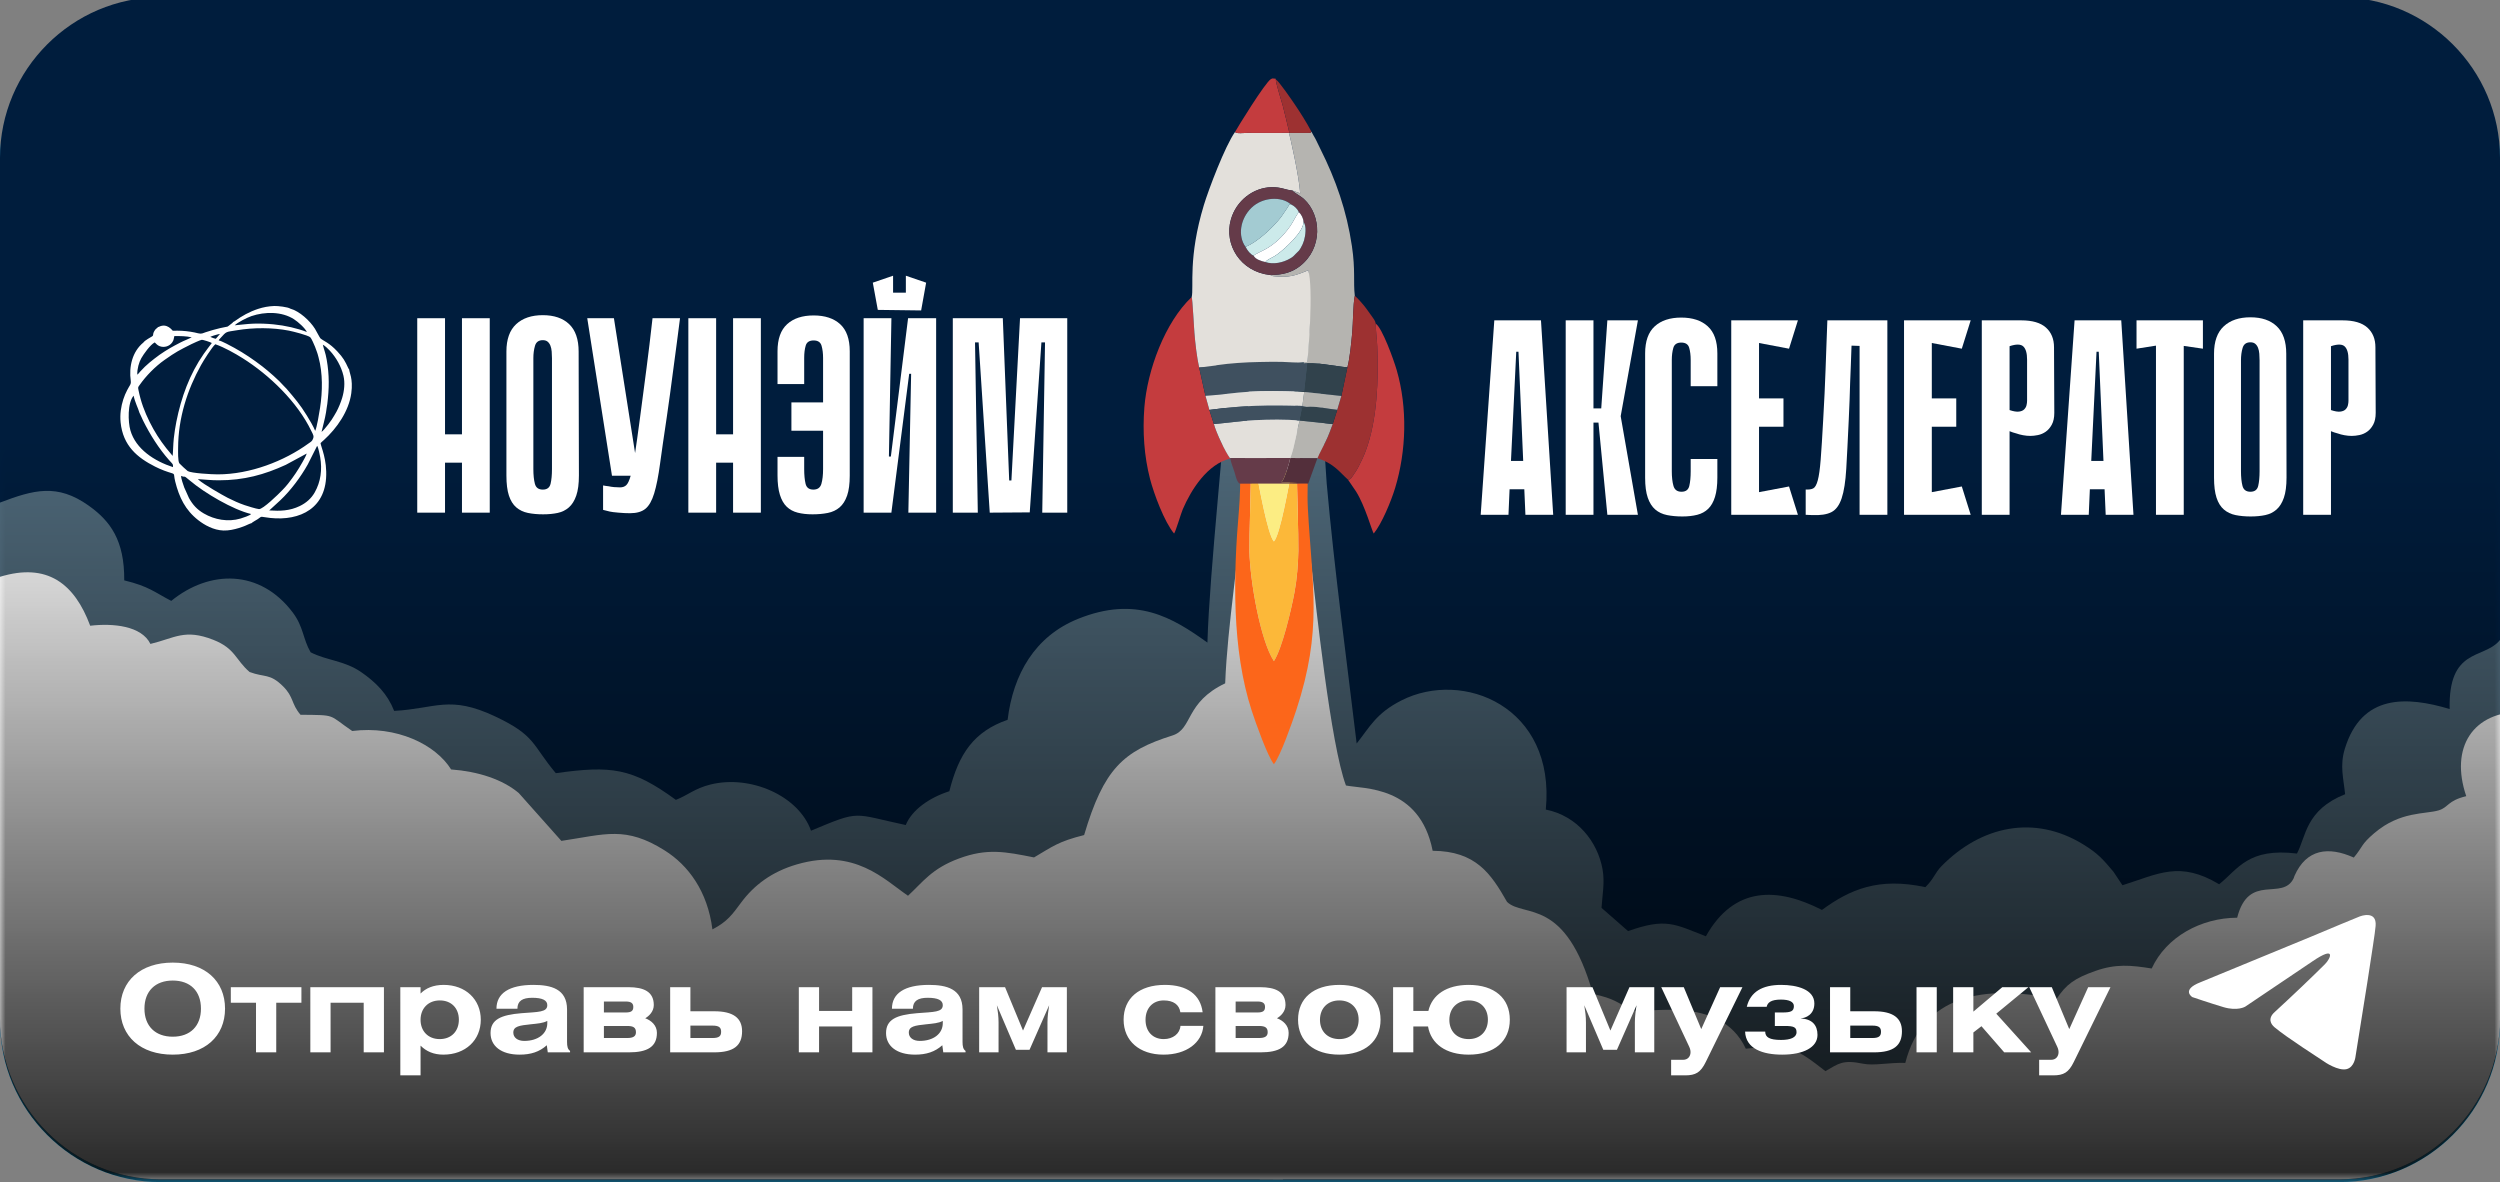
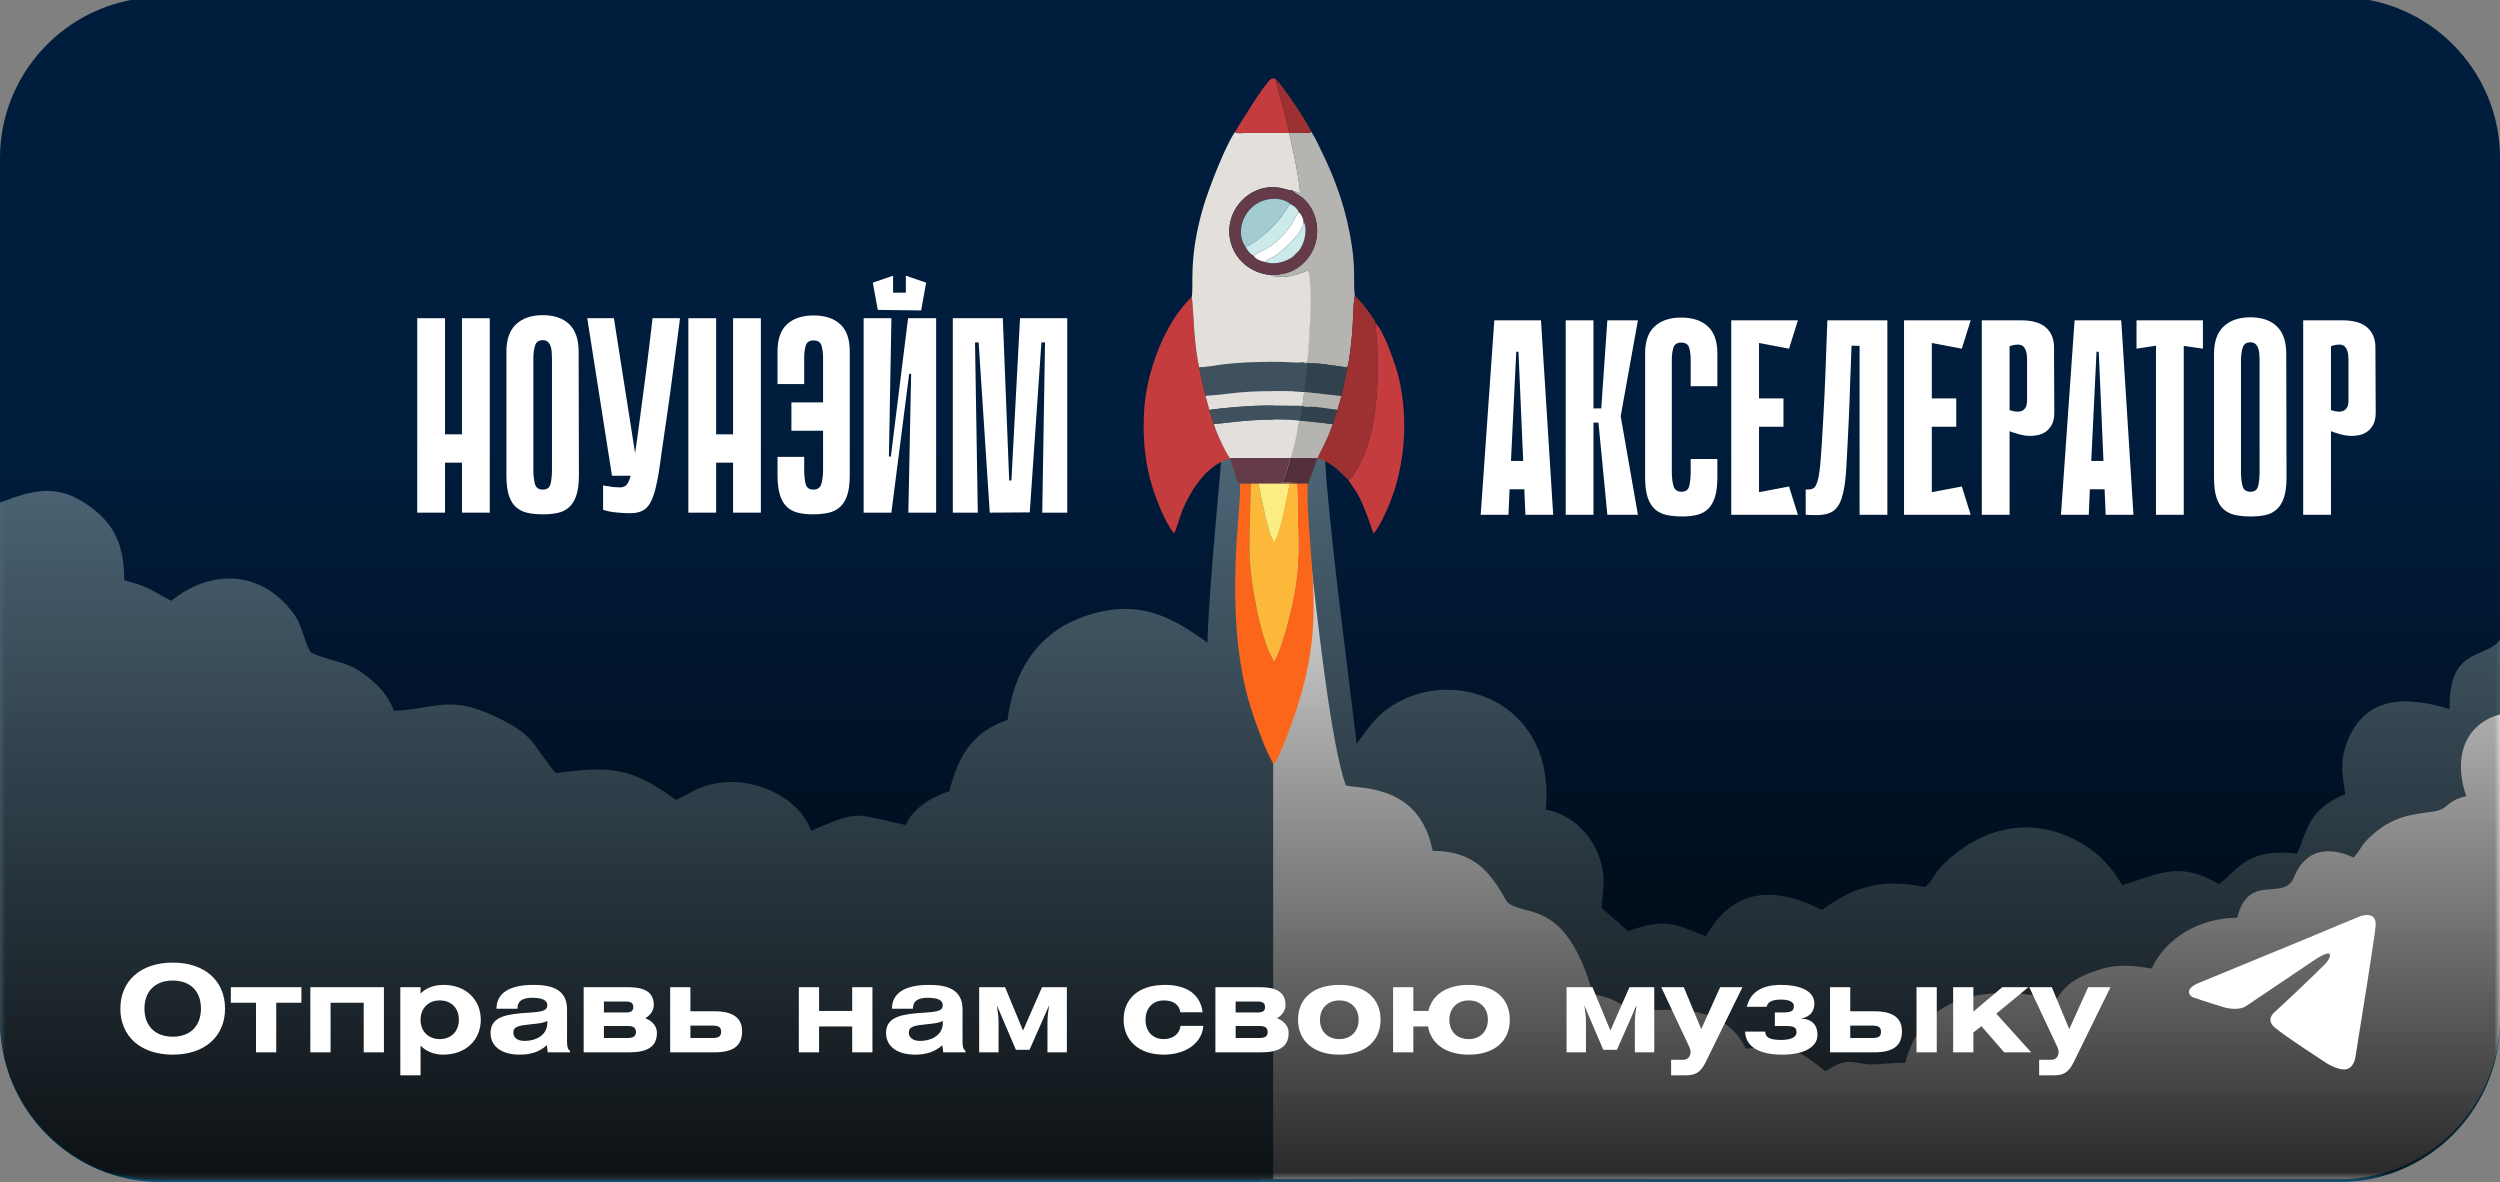
<svg xmlns="http://www.w3.org/2000/svg" id="eoUuXlhRc741" viewBox="0 0 224.994 106.385" shape-rendering="geometricPrecision" text-rendering="geometricPrecision">
  <rect x="0" y="0" width="224.994" height="106.385" fill="#808080" stroke="none" />
  <style>#eoUuXlhRc748_to {animation: eoUuXlhRc748_to__to 2000ms linear infinite alternate-reverse forwards}@keyframes eoUuXlhRc748_to__to { 0% {transform: translate(170.923px,68.383px)} 50% {transform: translate(170.923px,71.666px)} 100% {transform: translate(170.923px,68.383px)}} #eoUuXlhRc749_to {animation: eoUuXlhRc749_to__to 2000ms linear infinite alternate-reverse forwards}@keyframes eoUuXlhRc749_to__to { 0% {transform: translate(170.228px,68.666px)} 50% {transform: translate(170.228px,74.934px)} 75% {transform: translate(170.228px,76.15px)} 100% {transform: translate(170.228px,68.635px)}} #eoUuXlhRc7411_to {animation: eoUuXlhRc7411_to__to 2000ms linear infinite alternate-reverse forwards}@keyframes eoUuXlhRc7411_to__to { 0% {transform: translate(57.29px,68.383px)} 50% {transform: translate(57.29px,75.806px)} 100% {transform: translate(57.29px,68.383px)}} #eoUuXlhRc7412_to {animation: eoUuXlhRc7412_to__to 2000ms linear infinite alternate-reverse forwards}@keyframes eoUuXlhRc7412_to__to { 0% {transform: translate(57.731px,68.666px)} 25% {transform: translate(57.731px,73.756px)} 50% {transform: translate(57.731px,76.133px)} 100% {transform: translate(57.731px,68.383px)}} #eoUuXlhRc7444_to {animation: eoUuXlhRc7444_to__to 2000ms linear infinite alternate-reverse forwards}@keyframes eoUuXlhRc7444_to__to { 0% {transform: translate(114.693px,55.578px)} 25% {transform: translate(114.693px,50.614px)} 50% {transform: translate(114.693px,55.249px)} 75% {transform: translate(114.693px,59.682px)} 100% {transform: translate(114.693px,55.577px)}} #eoUuXlhRc7448_to {animation: eoUuXlhRc7448_to__to 2000ms linear infinite alternate-reverse forwards}@keyframes eoUuXlhRc7448_to__to { 0% {transform: translate(114.652px,26.411px)} 25% {transform: translate(114.652px,26.411px)} 50% {transform: translate(114.652px,30.139px)} 75% {transform: translate(114.652px,32.355px)} 100% {transform: translate(114.652px,27.538px)}}</style>
  <defs>
    <linearGradient id="eoUuXlhRc743-fill" x1="548.937" y1="62.202" x2="331.154" y2="362.863" spreadMethod="pad" gradientUnits="userSpaceOnUse" gradientTransform="matrix(1 0 0 1 0 0)">
      <stop id="eoUuXlhRc743-fill-0" offset="0%" stop-color="rgb(55,174,226)" />
      <stop id="eoUuXlhRc743-fill-1" offset="100%" stop-color="rgb(30,150,200)" />
    </linearGradient>
    <linearGradient id="eoUuXlhRc7419-fill" x1="225.071" y1="39.137" x2="225.071" y2="118.694" spreadMethod="pad" gradientUnits="userSpaceOnUse" gradientTransform="matrix(1 0 0 1 0 0)">
      <stop id="eoUuXlhRc7419-fill-0" offset="0%" stop-color="rgba(255,255,255,0)" />
      <stop id="eoUuXlhRc7419-fill-1" offset="100%" stop-color="rgb(255,255,255)" />
    </linearGradient>
  </defs>
  <g id="eoUuXlhRc742" clip-rule="evenodd">
    <path id="eoUuXlhRc743" d="M14.456,0L210.538,0C218.489,0,224.994,6.505,224.994,14.456L224.994,91.93C224.994,99.88,218.489,106.385,210.538,106.385L14.456,106.385C6.505,106.385,0,99.88,0,91.93L0,14.456C0,6.505,6.505,0,14.456,0Z" clip-rule="evenodd" fill="url(#eoUuXlhRc743-fill)" stroke="none" stroke-width="1" />
    <g id="eoUuXlhRc744" transform="matrix(1 0 0 1 0 -0.251)" clip-path="url(#eoUuXlhRc7413)" clip-rule="evenodd">
      <g id="eoUuXlhRc745">
        <g id="eoUuXlhRc746" clip-rule="evenodd">
          <polygon id="eoUuXlhRc747" points="262.621,82.818 262.621,-9.592 262.621,-20.582 -37.628,-20.582 -37.628,-9.592 -37.628,68.419 -37.628,148.213 262.621,148.213" clip-rule="evenodd" fill="rgb(0,29,61)" fill-rule="evenodd" stroke="none" stroke-width="1" />
          <g id="eoUuXlhRc748_to" transform="translate(170.923,68.383)">
            <path id="eoUuXlhRc748" d="M114.769,109.668L227.077,109.668C227.077,73.353,227.077,97.523,227.077,59.757C225.689,60.226,225.72,60.32,224.886,61.252C223.457,62.848,220.341,61.864,220.463,67.344C216.593,66.189,212.535,65.971,211.025,70.937C210.561,72.46,210.916,73.613,211.055,75.011C207.486,76.434,207.552,78.796,206.72,80.351C202.323,79.814,201.432,81.737,199.718,83.117C196.166,80.981,194.255,82.184,191.016,83.205L190.206,81.988C189.273,80.887,188.836,80.351,187.439,79.499C183.102,76.858,178.334,77.831,174.744,81.47C174.124,82.099,174.059,82.614,173.277,83.376C169.049,82.469,166.495,83.579,163.971,85.426C159.97,83.38,156.072,83.247,153.525,87.798C150.674,86.69,149.94,86.126,146.522,87.33L144.133,85.24C144.209,84.062,144.442,82.957,144.222,81.748C143.778,79.306,141.97,76.964,139.118,76.392C140.022,67.116,131.653,63.759,126.122,66.573C123.838,67.735,123.291,68.945,122.096,70.447C121.184,62.801,120.106,54.971,119.399,47.038L118.506,33.664L117.927,33.664L116.195,33.664L114.769,33.664L114.769,109.668Z" transform="translate(-170.923,-71.666)" clip-rule="evenodd" fill="rgb(78,104,121)" fill-rule="evenodd" stroke="none" stroke-width="1" />
          </g>
          <g id="eoUuXlhRc749_to" transform="translate(170.228,68.635)">
            <path id="eoUuXlhRc749" d="M113.38,109.668L227.077,109.668L227.077,67.332C222.523,67.271,220.47,70.571,221.957,74.936C220.267,75.339,220.359,75.947,219.473,76.213C218.276,76.573,216.017,76.274,213.687,78.256C212.457,79.302,212.67,79.467,211.836,80.462C209.554,79.434,207.566,79.689,206.499,82.109C206.472,82.172,206.456,82.257,206.427,82.318C205.41,84.418,202.383,81.785,201.339,85.873C198.071,85.89,194.948,87.606,193.647,90.445C191.76,90.14,190.419,90.015,188.576,90.665C186.711,91.323,185.943,91.87,185.075,93.2C178.497,91.813,173.026,92.866,171.472,98.941C170.008,98.895,168.644,99.215,167.668,99.013C165.83,98.631,165.474,99.002,164.283,99.683C161.667,97.652,161.118,97.219,157.121,97.664C154.764,92.64,147.869,94.643,146.904,94.18C145.437,93.478,145.389,93.185,143.363,92.733C140.886,83.965,137.155,85.895,135.631,84.452C134.183,81.909,132.826,79.878,128.936,79.851C127.771,73.958,122.704,74.296,121.131,73.974C119.755,70.28,118.452,57.976,117.919,53.305C117.196,46.96,116.529,40.166,116.195,33.664L116.103,33.664L116.011,33.664L115.92,33.664L115.829,33.664L115.739,33.664L115.649,33.664L115.559,33.664L115.469,33.664L115.38,33.664L115.29,33.664L115.201,33.664L115.113,33.664L115.024,33.664L114.936,33.664L114.848,33.664L114.76,33.664L114.672,33.664L114.584,33.664L114.497,33.664L114.41,33.664L114.322,33.664L114.235,33.664L114.148,33.664L114.062,33.664L113.975,33.664L113.888,33.664L113.802,33.664L113.715,33.664L113.629,33.664L113.542,33.664L113.456,33.664L113.38,33.664L113.38,109.668Z" transform="translate(-170.228,-71.666)" clip-rule="evenodd" fill="rgb(254,254,254)" fill-rule="evenodd" stroke="none" stroke-width="1" />
          </g>
          <path id="eoUuXlhRc7410" d="M-350.681,110.637L-121.521,110.637C-121.521,74.323,-121.521,98.492,-121.521,60.726C-122.908,61.195,-122.878,61.289,-123.712,62.221C-125.141,63.817,-128.257,62.833,-128.135,68.313C-132.005,67.158,-136.063,66.94,-137.573,71.906C-138.036,73.43,-137.681,74.583,-137.543,75.981C-141.111,77.403,-141.046,79.765,-141.878,81.32C-146.275,80.784,-147.165,82.707,-148.88,84.086C-152.432,81.95,-154.343,83.153,-157.581,84.174L-158.392,82.957C-159.325,81.856,-159.762,81.32,-161.159,80.469C-165.495,77.827,-170.264,78.8,-173.853,82.439C-174.474,83.068,-174.539,83.584,-175.321,84.345C-179.549,83.438,-182.102,84.548,-184.627,86.395C-188.628,84.35,-192.526,84.216,-195.073,88.767C-197.924,87.66,-198.658,87.095,-202.076,88.299L-204.465,86.209C-204.388,85.031,-204.155,83.927,-204.375,82.717C-204.82,80.275,-206.628,77.934,-209.48,77.362C-208.576,68.085,-216.945,64.729,-222.475,67.542C-224.76,68.704,-225.307,69.914,-226.502,71.416C-227.414,63.771,-228.492,55.94,-229.199,48.007L-230.091,34.633L-230.67,34.633L-232.403,34.633L-238.033,34.633L-239.909,34.633C-240.417,43.658,-241.823,55.798,-242.016,62.335C-245.175,60.068,-248.426,58.093,-253.656,60.197C-257.542,61.761,-259.501,65.184,-259.998,69.282C-263.021,70.336,-264.391,72.315,-265.242,75.713C-267.089,76.307,-268.617,77.413,-269.166,78.756C-274.016,77.726,-273.161,77.371,-277.692,79.264C-278.793,76.136,-283.126,74.209,-286.743,75.108C-288.165,75.461,-288.803,76.086,-289.854,76.489C-293.801,73.607,-295.667,73.391,-300.661,74.087C-302.823,71.51,-302.452,70.709,-306.109,68.984C-310.244,67.034,-311.451,68.28,-315.207,68.482C-315.816,66.943,-316.835,65.929,-318.153,65.009C-319.674,63.946,-321.288,63.952,-322.725,63.21C-323.43,61.995,-323.353,60.931,-324.331,59.631C-327.274,55.718,-331.823,55.774,-335.268,58.582C-336.794,57.797,-337.249,57.281,-339.5,56.735C-339.474,53.119,-340.755,51.395,-342.697,50.011C-345.523,47.998,-347.644,48.58,-350.681,49.736C-350.681,122.799,-350.681,27.335,-350.681,110.637Z" clip-rule="evenodd" fill="rgb(78,104,121)" fill-rule="evenodd" stroke="none" stroke-width="1" />
          <g id="eoUuXlhRc7411_to" transform="translate(57.29,68.383)">
            <path id="eoUuXlhRc7411" d="M0,109.668L114.58,109.668L114.58,33.664L112.648,33.664L110.772,33.664C110.264,42.689,108.858,54.829,108.665,61.366C105.506,59.099,102.255,57.123,97.025,59.228C93.139,60.792,91.18,64.214,90.683,68.313C87.66,69.367,86.29,71.345,85.439,74.743C83.592,75.338,82.064,76.444,81.515,77.786C76.665,76.756,77.52,76.402,72.989,78.295C71.888,75.167,67.555,73.24,63.938,74.139C62.516,74.492,61.878,75.117,60.827,75.52C56.88,72.638,55.014,72.422,50.02,73.117C47.858,70.541,48.229,69.74,44.572,68.015C40.437,66.065,39.23,67.311,35.474,67.513C34.865,65.973,33.846,64.959,32.528,64.039C31.007,62.977,29.393,62.982,27.956,62.24C27.251,61.026,27.328,59.962,26.35,58.661C23.407,54.748,18.858,54.804,15.413,57.612C13.887,56.827,13.432,56.312,11.181,55.766C11.207,52.15,9.926,50.426,7.984,49.042C5.158,47.029,3.037,47.61,0,48.766C0,121.829,0,26.366,0,109.668Z" transform="translate(-57.29,-71.666)" clip-rule="evenodd" fill="rgb(78,104,121)" fill-rule="evenodd" stroke="none" stroke-width="1" />
          </g>
          <g id="eoUuXlhRc7412_to" transform="translate(57.731,68.383)">
-             <path id="eoUuXlhRc7412" d="M112.648,33.664C112.396,38.518,112.133,43.35,111.856,48.213C111.539,53.755,110.468,59.704,110.264,65.033C106.633,66.756,107.362,69.143,105.52,69.724C101.077,71.125,99.34,72.724,97.569,78.687C95.244,79.272,94.764,79.698,93.06,80.701C90.458,80.181,88.839,79.856,86.296,80.8C83.852,81.708,83.062,82.908,81.718,84.149C79.615,82.725,76.926,79.812,71.725,81.325C69.45,81.987,67.862,83.198,66.701,84.761C65.91,85.827,65.465,86.478,64.116,87.177C63.679,83.719,61.924,81.398,59.834,80.081C56.293,77.849,54.498,78.619,50.522,79.212L46.692,74.911C45.23,73.673,43.026,72.962,40.599,72.782C39.2,70.537,35.697,68.82,31.699,69.322C29.486,67.816,30.347,67.896,27.046,67.862C26.2,66.88,26.458,66.272,25.469,65.296C24.265,64.108,23.837,64.53,22.463,64.013C21.186,62.92,21.188,61.894,19.186,61.112C16.614,60.106,15.74,60.958,13.538,61.486C12.737,59.853,10.174,59.608,8.117,59.849C6.704,56.046,4.24,54.145,0,55.446L0,109.668L115.463,109.668L115.463,33.664L112.648,33.664Z" transform="translate(-57.731,-71.666)" clip-rule="evenodd" fill="rgb(254,254,254)" fill-rule="evenodd" stroke="none" stroke-width="1" />
-           </g>
+             </g>
        </g>
      </g>
      <clipPath id="eoUuXlhRc7413">
        <path id="eoUuXlhRc7414" d="M14.456,0L210.538,0C218.489,0,224.994,6.505,224.994,14.456L224.994,91.93C224.994,99.88,218.489,106.385,210.538,106.385L14.456,106.385C6.505,106.385,0,99.88,0,91.93L0,14.456C0,6.505,6.505,0,14.456,0Z" fill="rgb(0,0,0)" fill-rule="evenodd" stroke="none" stroke-width="1" />
      </clipPath>
    </g>
-     <path id="eoUuXlhRc7415" d="M14.456,0L210.538,0C218.489,0,224.994,6.505,224.994,14.456L224.994,91.93C224.994,99.88,218.489,106.385,210.538,106.385L14.456,106.385C6.505,106.385,0,99.88,0,91.93L0,14.456C0,6.505,6.505,0,14.456,0Z" clip-rule="evenodd" fill="none" stroke="none" stroke-width="1" />
+     <path id="eoUuXlhRc7415" d="M14.456,0C218.489,0,224.994,6.505,224.994,14.456L224.994,91.93C224.994,99.88,218.489,106.385,210.538,106.385L14.456,106.385C6.505,106.385,0,99.88,0,91.93L0,14.456C0,6.505,6.505,0,14.456,0Z" clip-rule="evenodd" fill="none" stroke="none" stroke-width="1" />
    <g id="eoUuXlhRc7416" transform="matrix(1 0 0 1 -0 0)" clip-rule="evenodd" mask="url(#eoUuXlhRc7418)">
      <path id="eoUuXlhRc7417" d="M210.538,0L14.456,0C6.505,0,0,6.505,0,14.456L0,91.93C0,99.88,6.505,106.385,14.456,106.385L210.538,106.385C218.489,106.385,224.994,99.88,224.994,91.93L224.994,14.456C224.994,6.505,218.489,0,210.538,0Z" fill="rgb(0,0,0)" fill-rule="evenodd" stroke="none" stroke-width="1" />
      <mask id="eoUuXlhRc7418" mask-type="luminance">
        <rect id="eoUuXlhRc7419" width="225.152" height="106.543" rx="0" ry="0" transform="matrix(1 0 0 1 -0.079 -0.079)" clip-rule="evenodd" fill="url(#eoUuXlhRc7419-fill)" fill-rule="evenodd" stroke="none" stroke-width="1" />
      </mask>
    </g>
    <g id="eoUuXlhRc7420" clip-rule="evenodd">
      <path id="eoUuXlhRc7421" d="M15.548,86.632C12.653,86.632,10.832,88.28,10.832,90.773C10.832,93.267,12.653,94.915,15.548,94.915C18.443,94.915,20.253,93.267,20.253,90.773C20.253,88.28,18.443,86.632,15.548,86.632ZM15.548,88.247C17.12,88.247,18.085,89.191,18.085,90.773C18.085,92.346,17.12,93.3,15.548,93.3C13.976,93.3,13,92.346,13,90.773C13,89.201,13.976,88.247,15.548,88.247ZM20.774,88.844L20.774,90.242L23.04,90.242L23.04,94.709L24.861,94.709L24.861,90.242L27.127,90.242L27.127,88.844L20.774,88.844ZM27.929,88.844L27.929,94.709L29.751,94.709L29.751,90.242L32.732,90.242L32.732,94.709L34.553,94.709L34.553,88.844L27.929,88.844ZM37.849,88.844L36.028,88.844L36.028,96.78L37.849,96.78L37.849,94.102C38.359,94.622,39.031,94.915,39.898,94.915C41.893,94.915,43.27,93.614,43.27,91.771C43.27,89.949,41.904,88.638,39.931,88.638C38.988,88.638,38.316,88.941,37.849,89.418L37.849,88.844ZM39.584,90.036C40.625,90.036,41.297,90.741,41.297,91.771C41.297,92.801,40.625,93.516,39.573,93.516C38.522,93.516,37.849,92.79,37.849,91.782C37.849,90.763,38.532,90.036,39.584,90.036L39.584,90.036ZM46.566,90.784C46.566,90.09,47.011,89.798,47.9,89.798C48.8,89.798,49.255,90.015,49.255,90.459C49.255,91.11,48.442,91.066,46.935,91.185C45.07,91.337,44.148,91.76,44.148,92.974C44.148,94.134,45.102,94.915,46.761,94.915C47.77,94.915,48.55,94.666,49.211,94.069L49.298,94.709L51.304,94.709L51.304,94.579C51.087,94.427,51.033,94.167,51.033,93.766L51.033,90.849C51.033,88.995,49.591,88.638,48.008,88.638C45.818,88.638,44.68,89.397,44.68,90.784L46.566,90.784ZM49.255,91.879L49.255,92.085C49.255,93.018,48.431,93.679,47.184,93.679C46.577,93.679,46.197,93.376,46.197,92.931C46.197,92.367,46.74,92.291,47.77,92.183C48.377,92.118,48.875,92.085,49.255,91.879L49.255,91.879ZM52.529,94.709L56.595,94.709C58.264,94.709,59.121,94.21,59.121,92.953C59.121,92.27,58.6,91.836,58.069,91.641C58.405,91.446,58.839,91.044,58.839,90.448C58.839,89.245,57.928,88.844,56.562,88.844L52.529,88.844L52.529,94.709ZM54.35,92.335L56.454,92.335C56.996,92.335,57.234,92.476,57.234,92.898C57.234,93.267,56.985,93.419,56.443,93.419L54.35,93.419L54.35,92.335ZM54.35,90.134L56.335,90.134C56.801,90.134,56.996,90.296,56.996,90.622C56.996,90.979,56.811,91.12,56.313,91.12L54.35,91.12L54.35,90.134ZM62.135,88.844L60.313,88.844L60.313,94.709L64.271,94.709C66.06,94.709,66.786,94.08,66.786,92.812C66.786,91.619,65.994,91.012,64.281,91.012L62.135,91.012L62.135,88.844ZM62.135,92.302L64.13,92.302C64.726,92.302,64.899,92.486,64.899,92.855C64.899,93.235,64.726,93.419,64.13,93.419L62.135,93.419L62.135,92.302ZM73.714,88.844L71.892,88.844L71.892,94.709L73.714,94.709L73.714,92.378L76.695,92.378L76.695,94.709L78.517,94.709L78.517,88.844L76.695,88.844L76.695,90.979L73.714,90.979L73.714,88.844ZM82.159,90.784C82.159,90.09,82.604,89.798,83.493,89.798C84.393,89.798,84.848,90.015,84.848,90.459C84.848,91.11,84.035,91.066,82.528,91.185C80.663,91.337,79.742,91.76,79.742,92.974C79.742,94.134,80.696,94.915,82.355,94.915C83.363,94.915,84.143,94.666,84.805,94.069L84.892,94.709L86.897,94.709L86.897,94.579C86.68,94.427,86.626,94.167,86.626,93.766L86.626,90.849C86.626,88.995,85.184,88.638,83.601,88.638C81.411,88.638,80.273,89.397,80.273,90.784L82.159,90.784ZM84.848,91.879L84.848,92.085C84.848,93.018,84.024,93.679,82.777,93.679C82.17,93.679,81.791,93.376,81.791,92.931C81.791,92.367,82.333,92.291,83.363,92.183C83.97,92.118,84.469,92.085,84.848,91.879L84.848,91.879ZM88.122,88.844L88.122,94.709L89.868,94.709L89.868,92.009C89.868,91.5,89.803,90.99,89.716,90.47L91.429,94.481L92.654,94.481L94.421,90.47C94.346,90.904,94.27,91.511,94.27,92.009L94.27,94.709L96.015,94.709L96.015,88.844L93.782,88.844L92.069,92.747L90.453,88.844L88.122,88.844ZM108.234,91.099C108.039,89.527,106.857,88.638,104.84,88.638C102.509,88.638,101.122,89.852,101.122,91.771C101.122,93.679,102.553,94.915,104.71,94.915C106.781,94.915,108.18,93.842,108.299,92.324L106.239,92.324C106.185,93.029,105.567,93.516,104.732,93.516C103.745,93.516,103.095,92.833,103.095,91.782C103.095,90.719,103.756,90.036,104.732,90.036C105.599,90.036,106.131,90.416,106.228,91.099L108.234,91.099ZM109.383,94.709L113.449,94.709C115.118,94.709,115.975,94.21,115.975,92.953C115.975,92.27,115.455,91.836,114.923,91.641C115.259,91.446,115.693,91.044,115.693,90.448C115.693,89.245,114.782,88.844,113.416,88.844L109.383,88.844L109.383,94.709ZM111.205,92.335L113.308,92.335C113.85,92.335,114.088,92.476,114.088,92.898C114.088,93.267,113.839,93.419,113.297,93.419L111.205,93.419L111.205,92.335ZM111.205,90.134L113.189,90.134C113.655,90.134,113.85,90.296,113.85,90.622C113.85,90.979,113.666,91.12,113.167,91.12L111.205,91.12L111.205,90.134ZM116.821,91.771C116.821,93.701,118.23,94.915,120.539,94.915C122.849,94.915,124.247,93.701,124.247,91.771C124.247,89.852,122.87,88.638,120.539,88.638C118.208,88.638,116.821,89.852,116.821,91.771ZM118.794,91.782C118.794,90.752,119.477,90.036,120.539,90.036C121.58,90.036,122.274,90.741,122.274,91.771C122.274,92.801,121.58,93.516,120.539,93.516C119.477,93.516,118.794,92.812,118.794,91.782ZM127.196,88.844L125.375,88.844L125.375,94.709L127.196,94.709L127.196,92.378L128.519,92.378C128.79,93.95,130.134,94.915,132.183,94.915C134.493,94.915,135.88,93.701,135.88,91.771C135.88,89.852,134.514,88.638,132.183,88.638C130.188,88.638,128.887,89.527,128.551,90.979L127.196,90.979L127.196,88.844ZM132.194,90.036C133.246,90.036,133.907,90.741,133.907,91.771C133.907,92.801,133.224,93.516,132.183,93.516C131.11,93.516,130.438,92.812,130.438,91.782C130.438,90.752,131.132,90.036,132.194,90.036L132.194,90.036ZM140.987,88.844L140.987,94.709L142.732,94.709L142.732,92.009C142.732,91.5,142.667,90.99,142.581,90.47L144.294,94.481L145.519,94.481L147.286,90.47C147.21,90.904,147.134,91.511,147.134,92.009L147.134,94.709L148.88,94.709L148.88,88.844L146.646,88.844L144.933,92.747L143.318,88.844L140.987,88.844ZM149.508,88.844L152.013,94.178C152.121,94.405,152.143,94.557,152.143,94.698C152.143,95.045,151.926,95.381,151.471,95.381L150.397,95.381L150.397,96.78L151.655,96.78C152.609,96.78,153.054,96.52,153.52,95.566L156.816,88.844L154.81,88.844L153.108,92.617L151.536,88.844L149.508,88.844ZM158.995,90.611C159.071,90.242,159.374,89.96,160.274,89.96C161.012,89.96,161.445,90.156,161.445,90.546C161.445,91.001,161.185,91.12,160.426,91.12L159.732,91.12L159.732,92.335L160.643,92.335C161.445,92.335,161.684,92.454,161.684,92.898C161.684,93.376,161.131,93.592,160.296,93.592C159.255,93.592,158.865,93.354,158.865,92.844L157.054,92.844C157.119,94.384,158.626,94.915,160.394,94.915C162.302,94.915,163.57,94.265,163.57,93.137C163.57,92.259,163.082,91.706,162.074,91.662L162.074,91.652C162.497,91.619,163.288,91.326,163.288,90.307C163.288,89.05,161.727,88.638,160.296,88.638C158.594,88.638,157.531,89.267,157.206,90.611L158.995,90.611ZM166.519,88.844L164.698,88.844L164.698,94.709L168.655,94.709C170.444,94.709,171.17,94.08,171.17,92.812C171.17,91.619,170.379,91.012,168.666,91.012L166.519,91.012L166.519,88.844ZM166.519,92.302L168.514,92.302C169.11,92.302,169.284,92.486,169.284,92.855C169.284,93.235,169.11,93.419,168.514,93.419L166.519,93.419L166.519,92.302ZM174.304,88.844L172.482,88.844L172.482,94.709L174.304,94.709L174.304,88.844ZM177.599,88.844L175.778,88.844L175.778,94.709L177.599,94.709L177.599,92.92L178.326,92.356L180.375,94.709L182.803,94.709L179.659,91.229L182.554,88.844L180.201,88.844L177.599,91.044L177.599,88.844ZM182.63,88.844L185.134,94.178C185.243,94.405,185.265,94.557,185.265,94.698C185.265,95.045,185.048,95.381,184.592,95.381L183.519,95.381L183.519,96.78L184.777,96.78C185.731,96.78,186.175,96.52,186.641,95.566L189.937,88.844L187.932,88.844L186.229,92.617L184.657,88.844L182.63,88.844Z" clip-rule="evenodd" fill="rgb(255,255,255)" stroke="none" stroke-width="1" />
    </g>
    <path id="eoUuXlhRc7422" d="M198.03,88.402L208.042,84.277C209.03,83.848,212.381,82.473,212.381,82.473C212.381,82.473,213.928,81.871,213.799,83.332C213.756,83.934,213.412,86.039,213.069,88.316L211.994,95.062C211.994,95.062,211.909,96.05,211.178,96.222C210.448,96.394,209.245,95.62,209.03,95.448C208.858,95.319,205.807,93.386,204.69,92.441C204.389,92.183,204.046,91.667,204.733,91.066C206.28,89.648,208.127,87.886,209.245,86.769C209.76,86.254,210.276,85.051,208.127,86.512L202.069,90.593C202.069,90.593,201.382,91.023,200.093,90.636C198.804,90.25,197.3,89.734,197.3,89.734C197.3,89.734,196.269,89.09,198.03,88.402L198.03,88.402Z" clip-rule="evenodd" fill="rgb(255,255,255)" stroke="none" stroke-width="1" />
  </g>
  <g id="eoUuXlhRc7423" clip-rule="evenodd">
    <path id="eoUuXlhRc7424" d="M41.576,28.639L44.076,28.639L44.076,46.138L41.576,46.138L41.576,28.639ZM37.551,28.639L40.051,28.639L40.051,46.138L37.551,46.138L37.551,28.639ZM43.301,41.639L38.551,41.639L38.551,39.089L43.301,39.089L43.301,41.639Z" clip-rule="evenodd" fill="rgb(255,255,255)" stroke="none" stroke-width="1" />
    <path id="eoUuXlhRc7425" d="M52.101,42.788C52.101,43.538,52.022,44.143,51.863,44.601C51.705,45.059,51.484,45.413,51.201,45.663C50.917,45.913,50.58,46.08,50.188,46.163C49.797,46.247,49.359,46.288,48.876,46.288C48.376,46.288,47.922,46.247,47.513,46.163C47.105,46.08,46.755,45.913,46.463,45.663C46.172,45.413,45.951,45.059,45.801,44.601C45.651,44.143,45.576,43.538,45.576,42.788L45.576,31.639C45.576,30.539,45.868,29.718,46.451,29.176C47.034,28.635,47.834,28.364,48.851,28.364C49.867,28.364,50.659,28.635,51.226,29.176C51.792,29.718,52.076,30.539,52.076,31.639L52.101,42.788ZM48.851,30.614C48.484,30.614,48.251,30.78,48.151,31.114C48.051,31.447,48.001,31.822,48.001,32.239L48.001,42.213C48.001,42.747,48.047,43.188,48.138,43.538C48.23,43.888,48.467,44.063,48.851,44.063C49.234,44.063,49.467,43.888,49.551,43.538C49.634,43.188,49.676,42.747,49.676,42.213L49.676,32.239C49.676,32.039,49.667,31.839,49.651,31.639C49.634,31.439,49.597,31.264,49.538,31.114C49.48,30.964,49.397,30.843,49.288,30.751C49.18,30.66,49.034,30.614,48.851,30.614Z" clip-rule="evenodd" fill="rgb(255,255,255)" stroke="none" stroke-width="1" />
    <path id="eoUuXlhRc7426" d="M61.201,28.639C61.117,29.289,61.026,29.997,60.926,30.764C60.826,31.53,60.721,32.314,60.613,33.114C60.505,33.914,60.401,34.697,60.301,35.464C60.201,36.23,60.101,36.939,60.001,37.589C59.751,39.255,59.551,40.643,59.401,41.751C59.251,42.859,59.076,43.743,58.876,44.401C58.676,45.059,58.413,45.522,58.088,45.788C57.763,46.055,57.301,46.188,56.701,46.188C56.567,46.188,56.405,46.184,56.213,46.176C56.022,46.168,55.838,46.155,55.663,46.138C55.488,46.122,55.326,46.105,55.176,46.088C55.026,46.072,54.926,46.055,54.876,46.038L54.276,45.888L54.276,43.688C54.442,43.722,54.609,43.747,54.776,43.763C54.926,43.797,55.088,43.822,55.263,43.838C55.438,43.855,55.617,43.863,55.801,43.863C56.034,43.863,56.222,43.797,56.363,43.663C56.505,43.53,56.638,43.243,56.763,42.801C56.888,42.359,57.013,41.726,57.138,40.901C57.263,40.076,57.417,38.972,57.601,37.589C57.717,36.722,57.821,35.93,57.913,35.214C58.005,34.497,58.096,33.797,58.188,33.114C58.28,32.43,58.367,31.73,58.451,31.014C58.534,30.297,58.626,29.506,58.726,28.639L61.201,28.639ZM55.076,42.813L52.851,28.639L55.251,28.639L57.476,42.813L55.076,42.813Z" clip-rule="evenodd" fill="rgb(255,255,255)" stroke="none" stroke-width="1" />
    <path id="eoUuXlhRc7427" d="M65.975,28.639L68.475,28.639L68.475,46.138L65.975,46.138L65.975,28.639ZM61.95,28.639L64.45,28.639L64.45,46.138L61.95,46.138L61.95,28.639ZM67.7,41.639L62.95,41.639L62.95,39.089L67.7,39.089L67.7,41.639Z" clip-rule="evenodd" fill="rgb(255,255,255)" stroke="none" stroke-width="1" />
    <path id="eoUuXlhRc7428" d="M75.975,38.764L71.225,38.764L71.225,36.214L75.975,36.214L75.975,38.764ZM72.375,42.213C72.375,42.747,72.417,43.188,72.5,43.538C72.584,43.888,72.817,44.063,73.2,44.063C73.584,44.063,73.825,43.888,73.925,43.538C74.025,43.188,74.075,42.747,74.075,42.213L74.075,32.214C74.075,31.797,74.029,31.43,73.938,31.114C73.846,30.797,73.609,30.639,73.225,30.639C72.842,30.639,72.604,30.793,72.513,31.101C72.421,31.41,72.375,31.78,72.375,32.214L72.375,34.564L69.975,34.564L69.975,31.614C69.975,30.514,70.263,29.701,70.838,29.176C71.413,28.651,72.209,28.389,73.225,28.389C74.242,28.389,75.038,28.651,75.613,29.176C76.188,29.701,76.475,30.514,76.475,31.614L76.475,42.813C76.475,43.547,76.396,44.143,76.238,44.601C76.079,45.059,75.854,45.413,75.563,45.663C75.271,45.913,74.917,46.08,74.5,46.163C74.084,46.247,73.625,46.288,73.125,46.288C72.625,46.288,72.179,46.238,71.788,46.138C71.396,46.038,71.067,45.859,70.8,45.601C70.534,45.343,70.329,44.984,70.188,44.526C70.046,44.068,69.975,43.488,69.975,42.788L69.975,41.114L72.375,41.114L72.375,42.213Z" clip-rule="evenodd" fill="rgb(255,255,255)" stroke="none" stroke-width="1" />
    <path id="eoUuXlhRc7429" d="M82.9,27.939L79,27.889L79,26.339L82.9,26.339L82.9,27.939ZM80.375,27.889L79,27.889L78.55,25.439L80.375,24.814L80.375,27.889ZM83.35,25.439L82.9,27.939L81.525,27.914L81.525,24.814L83.35,25.439ZM82,33.639L81.825,33.639L80.225,46.113L80.225,46.138L77.725,46.138L77.725,28.639L80.225,28.639L80,41.089L80.175,41.089L81.725,28.639L81.75,28.639L84.25,28.639L84.25,46.138L81.75,46.138L82,33.639Z" clip-rule="evenodd" fill="rgb(255,255,255)" stroke="none" stroke-width="1" />
    <polygon id="eoUuXlhRc7430" points="93.8,46.138 94.05,30.814 93.725,30.814 92.675,46.113 89.075,46.138 88.075,30.814 87.75,30.814 88,46.138 85.75,46.138 85.75,28.639 90.25,28.639 90.825,43.238 91.025,43.238 91.8,28.639 96.05,28.639 96.05,46.138" clip-rule="evenodd" fill="rgb(255,255,255)" stroke="none" stroke-width="1" />
    <path id="eoUuXlhRc7431" d="M139.784,46.331L137.284,46.331L137.184,44.031L135.859,44.031L135.759,46.331L133.259,46.331L134.484,28.831L138.684,28.831L139.784,46.331ZM137.084,41.481L136.659,31.656L136.459,31.656L135.984,41.481L137.084,41.481Z" clip-rule="evenodd" fill="rgb(255,255,255)" stroke="none" stroke-width="1" />
    <path id="eoUuXlhRc7432" d="M143.408,36.756L144.108,36.756L144.658,28.831L147.408,28.831L145.858,37.456L147.408,46.331L144.658,46.331L143.858,38.031L143.408,38.031L143.408,36.756ZM140.909,28.831L143.408,28.831L143.408,46.331L140.909,46.331L140.909,28.831Z" clip-rule="evenodd" fill="rgb(255,255,255)" stroke="none" stroke-width="1" />
    <path id="eoUuXlhRc7433" d="M152.158,41.306L154.558,41.306L154.558,42.981C154.558,43.681,154.487,44.26,154.346,44.718C154.204,45.177,154,45.535,153.733,45.793C153.467,46.052,153.137,46.231,152.746,46.331C152.354,46.431,151.908,46.481,151.408,46.481C150.908,46.481,150.45,46.439,150.033,46.356C149.617,46.272,149.262,46.106,148.971,45.856C148.679,45.606,148.454,45.252,148.296,44.793C148.137,44.335,148.058,43.739,148.058,43.006L148.058,31.806C148.058,30.706,148.346,29.894,148.921,29.369C149.496,28.844,150.292,28.581,151.308,28.581C152.325,28.581,153.121,28.844,153.696,29.369C154.271,29.894,154.558,30.706,154.558,31.806L154.558,34.756L152.158,34.756L152.158,32.406C152.158,31.973,152.112,31.602,152.021,31.294C151.929,30.985,151.692,30.831,151.308,30.831C150.925,30.831,150.687,30.99,150.596,31.306C150.504,31.623,150.458,31.99,150.458,32.406L150.458,42.406C150.458,42.939,150.508,43.381,150.608,43.731C150.708,44.081,150.95,44.256,151.333,44.256C151.717,44.256,151.95,44.081,152.033,43.731C152.117,43.381,152.158,42.939,152.158,42.406L152.158,41.306Z" clip-rule="evenodd" fill="rgb(255,255,255)" stroke="none" stroke-width="1" />
    <path id="eoUuXlhRc7434" d="M155.808,28.831L158.308,28.831L158.308,46.331L155.808,46.331L155.808,28.831ZM161.008,31.381L156.258,30.481L156.058,28.831L161.808,28.831L161.008,31.381ZM160.508,38.406L156.483,38.406L156.483,35.856L160.508,35.856L160.508,38.406ZM156.058,46.331L156.258,44.681L161.008,43.781L161.808,46.331L156.058,46.331Z" clip-rule="evenodd" fill="rgb(255,255,255)" stroke="none" stroke-width="1" />
    <path id="eoUuXlhRc7435" d="M167.358,31.131L166.633,31.106C166.616,31.756,166.595,32.348,166.57,32.881C166.545,33.414,166.525,33.935,166.508,34.444C166.491,34.952,166.475,35.473,166.458,36.006C166.441,36.539,166.416,37.131,166.383,37.781C166.299,39.598,166.225,41.073,166.158,42.206C166.091,43.339,165.954,44.218,165.745,44.843C165.537,45.468,165.229,45.885,164.82,46.093C164.412,46.302,163.833,46.389,163.083,46.356L162.508,46.331L162.508,44.056C162.791,44.072,163.016,44.039,163.183,43.956C163.35,43.872,163.487,43.631,163.595,43.231C163.704,42.831,163.791,42.206,163.858,41.356C163.925,40.506,164,39.314,164.083,37.781C164.133,36.914,164.175,36.123,164.208,35.406C164.241,34.689,164.27,33.989,164.295,33.306C164.32,32.623,164.345,31.923,164.37,31.206C164.395,30.49,164.425,29.698,164.458,28.831L169.858,28.831L169.858,46.331L167.358,46.331L167.358,31.131Z" clip-rule="evenodd" fill="rgb(255,255,255)" stroke="none" stroke-width="1" />
    <path id="eoUuXlhRc7436" d="M171.358,28.831L173.858,28.831L173.858,46.331L171.358,46.331L171.358,28.831ZM176.558,31.381L171.808,30.481L171.608,28.831L177.358,28.831L176.558,31.381ZM176.058,38.406L172.033,38.406L172.033,35.856L176.058,35.856L176.058,38.406ZM171.608,46.331L171.808,44.681L176.558,43.781L177.358,46.331L171.608,46.331Z" clip-rule="evenodd" fill="rgb(255,255,255)" stroke="none" stroke-width="1" />
    <path id="eoUuXlhRc7437" d="M180.857,38.806L180.857,46.331L178.357,46.331L178.357,28.831L181.907,28.831C182.907,28.831,183.649,29.048,184.132,29.481C184.616,29.915,184.857,30.506,184.857,31.256L184.882,37.156C184.882,37.589,184.807,37.944,184.657,38.218C184.507,38.494,184.324,38.706,184.107,38.856C183.891,39.006,183.657,39.106,183.407,39.156C183.157,39.206,182.932,39.231,182.732,39.231C182.516,39.231,182.295,39.21,182.07,39.168C181.845,39.127,181.641,39.073,181.457,39.006C181.257,38.956,181.057,38.889,180.857,38.806ZM180.857,31.156L180.857,36.906C181.207,37.023,181.487,37.069,181.695,37.044C181.903,37.019,182.062,36.952,182.17,36.844C182.278,36.735,182.349,36.61,182.382,36.469C182.416,36.327,182.432,36.198,182.432,36.081L182.432,32.356C182.432,31.79,182.32,31.398,182.095,31.181C181.87,30.964,181.457,30.956,180.857,31.156Z" clip-rule="evenodd" fill="rgb(255,255,255)" stroke="none" stroke-width="1" />
    <path id="eoUuXlhRc7438" d="M192.007,46.331L189.507,46.331L189.407,44.031L188.082,44.031L187.982,46.331L185.482,46.331L186.707,28.831L190.907,28.831L192.007,46.331ZM189.307,41.481L188.882,31.656L188.682,31.656L188.207,41.481L189.307,41.481Z" clip-rule="evenodd" fill="rgb(255,255,255)" stroke="none" stroke-width="1" />
    <polygon id="eoUuXlhRc7439" points="198.257,31.381 196.532,31.131 196.532,46.331 194.032,46.331 194.032,31.106 192.282,31.381 192.282,28.831 198.257,28.831" clip-rule="evenodd" fill="rgb(255,255,255)" stroke="none" stroke-width="1" />
    <path id="eoUuXlhRc7440" d="M205.782,42.981C205.782,43.731,205.703,44.335,205.544,44.793C205.386,45.252,205.165,45.606,204.882,45.856C204.599,46.106,204.261,46.272,203.869,46.356C203.478,46.439,203.04,46.481,202.557,46.481C202.057,46.481,201.603,46.439,201.194,46.356C200.786,46.272,200.436,46.106,200.144,45.856C199.853,45.606,199.632,45.252,199.482,44.793C199.332,44.335,199.257,43.731,199.257,42.981L199.257,31.831C199.257,30.731,199.549,29.91,200.132,29.369C200.715,28.827,201.515,28.556,202.532,28.556C203.549,28.556,204.34,28.827,204.907,29.369C205.474,29.91,205.757,30.731,205.757,31.831L205.782,42.981ZM202.532,30.806C202.165,30.806,201.932,30.973,201.832,31.306C201.732,31.64,201.682,32.014,201.682,32.431L201.682,42.406C201.682,42.939,201.728,43.381,201.819,43.731C201.911,44.081,202.149,44.256,202.532,44.256C202.915,44.256,203.149,44.081,203.232,43.731C203.315,43.381,203.357,42.939,203.357,42.406L203.357,32.431C203.357,32.231,203.349,32.031,203.332,31.831C203.315,31.631,203.278,31.456,203.219,31.306C203.161,31.156,203.078,31.035,202.969,30.944C202.861,30.852,202.715,30.806,202.532,30.806Z" clip-rule="evenodd" fill="rgb(255,255,255)" stroke="none" stroke-width="1" />
    <path id="eoUuXlhRc7441" d="M209.782,38.806L209.782,46.331L207.282,46.331L207.282,28.831L210.832,28.831C211.832,28.831,212.573,29.048,213.057,29.481C213.54,29.915,213.782,30.506,213.782,31.256L213.807,37.156C213.807,37.589,213.732,37.944,213.582,38.218C213.432,38.494,213.248,38.706,213.032,38.856C212.815,39.006,212.582,39.106,212.332,39.156C212.082,39.206,211.857,39.231,211.657,39.231C211.44,39.231,211.219,39.21,210.994,39.168C210.769,39.127,210.565,39.073,210.382,39.006C210.182,38.956,209.982,38.889,209.782,38.806ZM209.782,31.156L209.782,36.906C210.132,37.023,210.411,37.069,210.619,37.044C210.828,37.019,210.986,36.952,211.094,36.844C211.203,36.735,211.273,36.61,211.307,36.469C211.34,36.327,211.357,36.198,211.357,36.081L211.357,32.356C211.357,31.79,211.244,31.398,211.019,31.181C210.794,30.964,210.382,30.956,209.782,31.156Z" clip-rule="evenodd" fill="rgb(255,255,255)" stroke="none" stroke-width="1" />
-     <path id="eoUuXlhRc7442" d="M17.085,43.246C18.421,44.378,20.976,45.876,22.593,46.259C22.528,46.388,21.821,46.616,21.638,46.67C20.527,46.998,19.314,46.776,18.346,46.212C17.744,45.862,17.35,45.439,17.008,44.823L16.581,43.872C16.51,43.677,16.274,43.013,16.303,42.827C16.78,43.041,16.397,42.663,17.085,43.246ZM25.229,45.022C26.163,44.139,27.057,42.942,27.7,41.795L28.541,40.125C28.653,40.259,28.79,40.994,28.815,41.136C29.01,42.276,28.865,43.358,28.323,44.317C28.016,44.859,27.556,45.264,26.975,45.544C26.074,45.978,25.224,46.002,24.231,45.937L25.229,45.022ZM19.686,43.226C21.96,43.228,23.798,42.718,25.717,41.835L27.604,40.817C27.541,41.032,27.337,41.388,27.233,41.572C26.798,42.343,26.466,42.837,25.919,43.538C25.746,43.758,25.591,43.92,25.4,44.12C25.055,44.482,23.655,45.847,23.309,45.818C23.065,45.797,22.24,45.537,22.013,45.46C21.518,45.29,20.969,45.046,20.492,44.802C20.013,44.556,18.334,43.592,17.878,43.187C17.831,43.146,17.848,43.163,17.811,43.12C18.489,43.157,18.952,43.226,19.686,43.226ZM16.03,40.307C16.037,37.603,16.871,35.058,18.091,32.86C18.305,32.473,19.091,31.216,19.38,30.981C20.188,31.262,21.159,31.812,21.822,32.228C24.232,33.739,26.775,36.179,28.024,38.801C28.189,39.149,28.316,39.259,28.103,39.626C28.034,39.746,27.868,39.836,27.754,39.919C25.587,41.495,22.51,42.692,19.594,42.692C19.049,42.692,17.217,42.591,16.894,42.395C16.811,42.345,16.224,41.795,16.147,41.703C15.998,41.524,16.029,40.61,16.03,40.307ZM12.027,35.609C12.144,36.205,12.432,36.728,12.548,37.142C12.673,37.381,12.752,37.602,12.87,37.839C13.506,39.115,14.292,40.368,15.23,41.425C15.506,41.736,15.599,41.754,15.569,42.041C13.898,41.5,12.221,40.42,11.736,38.732C11.52,37.982,11.461,36.262,12.027,35.609ZM30.074,37.41C29.888,37.773,29.186,38.7,28.94,38.87C29.061,38.314,29.246,37.713,29.34,37.121C29.363,36.875,29.426,36.601,29.456,36.35C29.628,34.941,29.648,33.774,29.402,32.369C29.286,31.708,29.163,31.501,29.053,31.022C29.241,31.104,29.56,31.426,29.687,31.563C30.241,32.159,30.71,32.975,30.907,33.804C31.063,34.455,30.983,35.185,30.792,35.818C30.672,36.216,30.474,36.694,30.281,37.054L30.074,37.41ZM15.538,41.032C15.346,40.797,15.163,40.592,14.966,40.34C14.384,39.599,13.902,38.849,13.468,37.976C13,37.033,12.682,36.178,12.465,35.119C12.405,34.828,12.424,34.854,12.562,34.655C13.141,33.824,13.974,32.981,14.807,32.394C15.845,31.662,16.119,31.53,17.239,30.966C17.397,30.887,17.993,30.616,18.143,30.585C18.26,30.561,18.984,30.806,19.064,30.87C18.827,31.188,18.582,31.497,18.337,31.848C17.073,33.658,16.308,35.759,15.87,37.962C15.774,38.443,15.699,38.948,15.642,39.449C15.58,40.001,15.58,40.679,15.538,41.032L15.538,41.032ZM19.684,30.641C19.725,30.542,19.695,30.599,19.762,30.516C19.782,30.49,19.81,30.462,19.833,30.436C20.419,29.781,20.311,29.892,21.325,29.721C22.808,29.471,24.542,29.471,26.007,29.758C26.395,29.833,27.71,30.17,27.923,30.354C28.032,30.448,28.275,31.025,28.353,31.211C28.418,31.362,28.47,31.513,28.526,31.682C28.542,31.729,28.552,31.76,28.565,31.798C28.572,31.819,28.582,31.847,28.588,31.868L28.666,32.155C29.06,33.597,29.029,35.237,28.804,36.708C28.733,37.166,28.516,38.493,28.365,38.776C28.194,38.346,27.855,37.787,27.617,37.4C26.994,36.387,26.535,35.864,25.795,34.994C25.712,34.896,25.627,34.832,25.54,34.731C25.095,34.216,24.174,33.412,23.613,32.979C22.843,32.383,21.957,31.781,21.09,31.306C20.852,31.176,19.906,30.654,19.684,30.641ZM12.626,33.43C12.541,33.525,12.449,33.656,12.354,33.718C12.337,33.188,12.512,32.595,12.718,32.235C12.921,31.88,13.527,31.013,13.926,30.816C14.066,30.942,14.15,31.072,14.376,31.158C14.773,31.309,15.248,31.173,15.496,30.817C15.66,30.581,15.617,30.51,15.69,30.244C16.226,30.245,16.762,30.242,17.255,30.362C16.917,30.532,16.579,30.648,16.239,30.824C15.487,31.213,15.022,31.471,14.351,31.938C13.696,32.422,13.179,32.819,12.626,33.43ZM18.925,30.319C19.029,30.247,19.645,30.067,19.801,30.052L19.422,30.489C19.242,30.457,19.08,30.383,18.925,30.319ZM21.126,29.276C21.343,29.038,22.232,28.583,22.627,28.449C23.839,28.037,25.368,28.025,26.457,28.73C26.831,28.973,27.442,29.512,27.619,29.88C26.762,29.545,25.667,29.295,24.615,29.191C24.034,29.134,23.407,29.107,22.811,29.128C22.227,29.148,21.681,29.232,21.126,29.276ZM20.972,28.987C20.94,29.036,20.977,29,20.913,29.063C20.863,29.114,20.912,29.068,20.862,29.105C20.294,29.533,20.686,29.324,19.815,29.529C19.366,29.634,18.948,29.754,18.503,29.901C18.25,29.984,18.15,30.078,17.834,29.996C17.607,29.937,17.383,29.893,17.147,29.855C16.611,29.768,16.116,29.749,15.55,29.767C15.51,29.754,15.045,29.028,14.29,29.418L14.227,29.433C14.09,29.589,14.024,29.558,13.89,29.793C13.699,30.127,13.859,30.152,13.693,30.27C13.521,30.391,13.092,30.584,12.899,30.831C11.916,31.642,11.585,32.981,11.77,34.286C11.814,34.598,11.66,34.683,11.449,35.104C11.311,35.376,11.193,35.633,11.095,35.944C10.895,36.579,10.779,37.269,10.855,38.018C11.069,40.117,12.356,41.185,13.956,41.993C14.201,42.118,14.492,42.247,14.763,42.35C15.96,42.801,15.535,42.4,15.769,43.338C16.122,44.755,16.679,45.916,17.856,46.825C18.388,47.237,19.202,47.715,20.116,47.745C20.592,47.76,21.07,47.648,21.482,47.526C21.697,47.461,21.865,47.396,22.069,47.317C22.186,47.272,22.54,47.094,22.631,47.086C22.688,47.013,23.082,46.796,23.192,46.725C23.52,46.513,23.389,46.472,23.833,46.547C26.504,47.002,29.135,46.082,29.346,43.044C29.463,41.365,28.874,40.197,28.849,39.878C28.956,39.766,29.046,39.696,29.152,39.6C30.318,38.544,31.396,37.003,31.616,35.386C31.797,34.053,31.415,33.495,31.431,33.269L31.352,33.145C31.05,32.489,30.897,32.205,30.358,31.626C29.623,30.836,29.128,30.696,28.838,30.452C28.789,30.411,28.425,29.716,28.349,29.594C27.892,28.865,26.953,28.001,26.121,27.775C25.917,27.633,25.019,27.527,24.681,27.539C24.153,27.559,23.685,27.651,23.232,27.798C22.461,28.05,21.762,28.435,21.121,28.906L20.972,28.987Z" clip-rule="evenodd" fill="rgb(255,255,255)" fill-rule="evenodd" stroke="none" stroke-width="1" />
    <g id="eoUuXlhRc7443" clip-rule="evenodd">
      <g id="eoUuXlhRc7444_to" transform="translate(114.693,55.577)">
        <g id="eoUuXlhRc7444" transform="translate(-114.693,-55.578)" clip-rule="evenodd">
          <path id="eoUuXlhRc7445" d="M117.706,42.383L116.715,42.383C116.716,43.669,116.87,48.236,116.849,49.559C116.831,50.764,116.72,52.123,116.503,53.296C116.237,54.738,115.406,58.349,114.648,59.503C113.443,57.67,112.499,52.314,112.447,49.634C112.422,48.288,112.589,43.676,112.577,42.377L111.604,42.377C111.646,43.113,111.592,44.902,111.507,45.859C110.984,51.801,110.846,58.433,112.656,63.976C113.014,65.074,114.073,68.056,114.648,68.78C115.233,68.042,116.296,65.024,116.659,63.919C119.042,56.65,118.095,52.813,117.706,45.797C117.627,44.377,117.729,42.892,117.706,42.383Z" clip-rule="evenodd" fill="rgb(252,102,26)" fill-rule="evenodd" stroke="none" stroke-width="1" />
          <path id="eoUuXlhRc7446" d="M116.715,42.406L116.243,42.397C116.02,43.457,115.222,48.162,114.648,48.73C114.086,48.175,113.256,43.439,113.055,42.393L112.577,42.4C112.589,43.699,112.422,48.288,112.447,49.634C112.499,52.314,113.443,57.67,114.648,59.503C115.406,58.349,116.237,54.738,116.503,53.296C116.72,52.123,116.831,50.764,116.849,49.559C116.87,48.236,116.716,43.692,116.715,42.406Z" clip-rule="evenodd" fill="rgb(252,184,57)" fill-rule="evenodd" stroke="none" stroke-width="1" />
          <path id="eoUuXlhRc7447" d="M116.243,42.397L113.055,42.393C113.256,43.439,114.086,48.175,114.648,48.73C115.222,48.162,116.02,43.457,116.243,42.397Z" clip-rule="evenodd" fill="rgb(252,237,131)" fill-rule="evenodd" stroke="none" stroke-width="1" />
        </g>
      </g>
      <g id="eoUuXlhRc7448_to" transform="translate(114.652,27.538)">
        <g id="eoUuXlhRc7448" transform="translate(-114.652,-26.411)" clip-rule="evenodd">
          <path id="eoUuXlhRc7449" d="M110.717,40.141L110.696,40.101C110.289,39.568,109.452,37.823,109.243,37.023L108.839,35.764L108.485,34.491L107.92,31.952C107.713,31.039,107.574,29.795,107.494,28.839C107.456,28.384,107.319,25.757,107.25,25.605C104.843,27.873,103.252,32.185,102.99,35.543C102.82,37.716,102.971,39.929,103.497,41.96C103.853,43.334,104.79,45.844,105.664,46.89C105.821,46.683,106.273,45.111,106.449,44.701C107.214,42.926,108.659,40.64,110.717,40.141Z" clip-rule="evenodd" fill="rgb(196,60,62)" fill-rule="evenodd" stroke="none" stroke-width="1" />
          <path id="eoUuXlhRc7450" d="M115.996,10.837C116.083,11.026,116.933,14.825,117.013,16.274L116.316,16.021C116.498,16.253,117.02,16.48,117.362,16.796C118.93,18.244,119.064,21.215,116.99,22.826C116.262,23.392,115.425,23.623,114.314,23.624L114.556,23.725C114.563,23.726,114.723,23.742,114.741,23.744C115.987,23.861,116.569,23.692,117.729,23.198C117.797,24.582,118.053,26.388,117.651,31.452L117.336,31.48L117.336,31.589C118.2,31.409,120.268,31.859,121.263,31.931C121.484,31.111,121.607,29.745,121.691,28.868C121.781,27.929,121.762,26.294,121.928,25.49C121.783,24.221,121.993,23.205,121.668,21.015C121.199,17.849,120.23,15.064,118.824,12.264C118.691,11.998,118.551,11.709,118.432,11.457C118.353,11.289,118.302,11.228,118.218,11.076L118.027,10.725C117.909,10.849,117.99,10.841,117.57,10.837L115.996,10.837Z" clip-rule="evenodd" fill="rgb(181,180,176)" fill-rule="evenodd" stroke="none" stroke-width="1" />
          <path id="eoUuXlhRc7451" d="M121.263,31.931L120.721,34.506L120.351,35.754L119.944,37.036C119.745,37.557,119.559,38.106,119.3,38.614C119.124,38.959,118.621,39.855,118.563,40.113C119.728,40.485,120.275,41.005,121.045,41.786C121.142,41.885,121.223,41.944,121.318,42.044C121.554,42.083,121.711,41.746,121.856,41.536C122.02,41.299,122.123,41.152,122.251,40.897C122.486,40.434,122.703,40.008,122.911,39.451C123.944,36.695,124.08,33.027,123.952,30.066C123.922,29.381,123.818,28.65,123.812,28.002C123.772,27.727,123.601,27.534,123.422,27.282C123.249,27.04,123.113,26.855,122.952,26.627C122.747,26.338,122.137,25.65,121.928,25.49C121.762,26.294,121.781,27.929,121.691,28.868C121.607,29.745,121.484,31.111,121.263,31.931Z" clip-rule="evenodd" fill="rgb(157,49,49)" fill-rule="evenodd" stroke="none" stroke-width="1" />
          <path id="eoUuXlhRc7452" d="M121.318,42.044L122.043,43.109C122.861,44.407,123.483,46.694,123.632,46.89C124.342,46.031,125.192,44.004,125.563,42.776C126.571,39.44,126.68,35.572,125.703,32.193C125.434,31.264,124.397,28.38,123.812,28.002C123.818,28.65,123.922,29.381,123.952,30.066C124.08,33.027,123.944,36.695,122.911,39.451C122.703,40.008,122.486,40.434,122.251,40.897C122.123,41.152,122.02,41.299,121.856,41.536C121.711,41.746,121.554,42.083,121.318,42.044Z" clip-rule="evenodd" fill="rgb(196,60,62)" fill-rule="evenodd" stroke="none" stroke-width="1" />
          <path id="eoUuXlhRc7453" d="M117.336,31.48L117.651,31.452C117.722,31.112,118.239,24.657,117.729,23.198C116.569,23.692,115.987,23.861,114.741,23.744C114.723,23.742,114.563,23.726,114.556,23.725L114.314,23.624C111.627,23.329,110.137,20.885,110.776,18.631C111.262,16.922,112.795,15.758,114.423,15.72C115.308,15.699,115.672,15.961,116.316,16.021L117.013,16.274C116.933,14.825,116.083,11.026,115.996,10.837L116.042,10.833C115.208,10.832,114.373,10.827,113.539,10.836C113.111,10.841,112.681,10.833,112.252,10.833C111.993,10.833,111.255,10.931,111.15,10.75C110.251,12.018,108.776,15.907,108.346,17.327C106.907,22.077,107.459,24.71,107.25,25.605C107.319,25.757,107.456,28.384,107.494,28.839C107.574,29.795,107.713,31.039,107.92,31.952C111.287,31.952,114.745,31.874,117.336,31.48Z" clip-rule="evenodd" fill="rgb(227,224,219)" fill-rule="evenodd" stroke="none" stroke-width="1" />
          <path id="eoUuXlhRc7454" d="M109.516,31.737L109.432,31.763L107.92,31.952L108.485,34.491C109.746,34.43,111.086,34.206,112.399,34.13C113.897,34.044,115.258,34.076,116.751,34.123L117.372,34.05L117.642,31.585L117.097,31.581C117.22,31.681,117.118,31.651,117.336,31.589L117.336,31.48C116.906,31.546,115.837,31.448,115.322,31.438C114.644,31.425,113.983,31.44,113.307,31.453C112.098,31.474,110.717,31.561,109.516,31.737Z" clip-rule="evenodd" fill="rgb(63,80,95)" fill-rule="evenodd" stroke="none" stroke-width="1" />
          <path id="eoUuXlhRc7455" d="M113.882,22.456C113.485,22.376,112.956,22.187,112.827,21.884C112.536,21.764,112.275,21.432,112.093,21.086C111.394,20.127,111.59,18.579,112.633,17.568C113.644,16.587,115.336,16.533,116.158,17.25C116.493,17.412,116.757,17.657,116.889,17.959C117.092,18.134,117.316,18.538,117.311,18.853C117.612,19.196,117.481,20.113,117.363,20.504C117.284,20.764,117.198,20.955,117.067,21.181C116.911,21.449,116.885,21.459,116.659,21.67C116.427,21.886,116.466,21.921,116.136,22.12C115.482,22.513,114.587,22.703,113.882,22.456ZM114.314,23.624C115.425,23.623,116.262,23.392,116.99,22.826C119.064,21.215,118.93,18.244,117.362,16.796C117.02,16.48,116.498,16.253,116.316,16.021C115.672,15.961,115.308,15.699,114.423,15.72C112.795,15.758,111.262,16.922,110.776,18.631C110.137,20.885,111.627,23.329,114.314,23.624Z" clip-rule="evenodd" fill="rgb(101,59,73)" fill-rule="evenodd" stroke="none" stroke-width="1" />
          <path id="eoUuXlhRc7456" d="M109.243,37.023C109.452,37.823,110.289,39.568,110.696,40.101L116.123,40.091C116.513,39.169,116.8,37.084,116.989,36.727C115.706,36.598,114.221,36.628,112.923,36.687C111.652,36.745,110.467,36.947,109.243,37.023Z" clip-rule="evenodd" fill="rgb(227,224,219)" fill-rule="evenodd" stroke="none" stroke-width="1" />
          <path id="eoUuXlhRc7457" d="M111.15,10.75C111.255,10.931,111.993,10.833,112.252,10.833C112.681,10.833,113.111,10.841,113.539,10.836C114.373,10.827,115.208,10.832,116.042,10.833C115.834,9.966,115.649,9.151,115.434,8.34C115.339,7.979,114.763,6.187,114.827,6.028C114.693,5.933,115.009,5.978,114.643,5.941C114.499,5.927,114.521,5.919,114.387,5.987C113.892,6.238,111.306,10.451,111.15,10.75Z" clip-rule="evenodd" fill="rgb(196,60,62)" fill-rule="evenodd" stroke="none" stroke-width="1" />
          <path id="eoUuXlhRc7458" d="M108.485,34.491L108.839,35.764C111.893,35.355,114.128,35.303,117.21,35.408L117.374,34.151L116.751,34.123C115.258,34.076,113.897,34.044,112.399,34.13C111.086,34.206,109.746,34.43,108.485,34.491Z" clip-rule="evenodd" fill="rgb(227,224,219)" fill-rule="evenodd" stroke="none" stroke-width="1" />
          <path id="eoUuXlhRc7459" d="M111.604,42.399L112.577,42.4L113.055,42.393L116.243,42.397L116.715,42.406L117.706,42.406L117.739,42.392L115.322,42.269C115.608,42.039,116.064,40.435,116.123,40.091L110.696,40.101L110.717,40.141C110.798,40.535,110.958,40.918,111.093,41.331C111.177,41.586,111.323,42.361,111.604,42.399Z" clip-rule="evenodd" fill="rgb(101,59,73)" fill-rule="evenodd" stroke="none" stroke-width="1" />
          <path id="eoUuXlhRc7460" d="M112.093,21.086C113.154,20.679,114.566,19.338,115.283,18.425L115.89,17.534C115.906,17.508,115.948,17.42,115.967,17.396C116.098,17.237,115.936,17.369,116.158,17.25C115.336,16.533,113.644,16.587,112.633,17.568C111.59,18.579,111.394,20.127,112.093,21.086Z" clip-rule="evenodd" fill="rgb(163,203,210)" fill-rule="evenodd" stroke="none" stroke-width="1" />
          <path id="eoUuXlhRc7461" d="M108.839,35.764L109.243,37.023C110.467,36.947,111.652,36.745,112.923,36.687C114.221,36.628,115.706,36.598,116.989,36.727C116.974,36.485,117.003,36.425,117.058,36.131C117.108,35.863,117.178,35.717,117.085,35.531L117.599,35.489L117.21,35.408C114.128,35.303,111.893,35.355,108.839,35.764Z" clip-rule="evenodd" fill="rgb(63,80,95)" fill-rule="evenodd" stroke="none" stroke-width="1" />
          <path id="eoUuXlhRc7462" d="M116.751,34.123L117.374,34.151L120.721,34.506L121.263,31.931C120.268,31.859,118.2,31.409,117.336,31.589C117.118,31.651,117.22,31.681,117.097,31.581L117.642,31.585L117.372,34.05L116.751,34.123Z" clip-rule="evenodd" fill="rgb(49,66,76)" fill-rule="evenodd" stroke="none" stroke-width="1" />
          <path id="eoUuXlhRc7463" d="M116.123,40.091L118.563,40.113C118.919,39.38,118.381,40.42,119.3,38.614C119.559,38.106,119.745,37.557,119.944,37.036L116.989,36.727C116.8,37.084,116.513,39.169,116.123,40.091Z" clip-rule="evenodd" fill="rgb(181,180,176)" fill-rule="evenodd" stroke="none" stroke-width="1" />
          <path id="eoUuXlhRc7464" d="M112.093,21.086C112.275,21.432,112.536,21.764,112.827,21.884C113.196,21.513,114.645,21.333,116.134,19.199C116.395,18.826,116.647,18.263,116.889,17.959C116.757,17.657,116.493,17.412,116.158,17.25C115.936,17.369,116.098,17.237,115.967,17.396C115.948,17.42,115.906,17.508,115.89,17.534L115.283,18.425C114.566,19.338,113.154,20.679,112.093,21.086Z" clip-rule="evenodd" fill="rgb(204,234,234)" fill-rule="evenodd" stroke="none" stroke-width="1" />
          <path id="eoUuXlhRc7465" d="M116.042,10.833L115.996,10.837L117.57,10.837C117.99,10.841,117.909,10.849,118.027,10.725C117.602,9.912,117.008,8.975,116.528,8.271C116.254,7.868,115.107,6.184,114.827,6.028C114.763,6.187,115.339,7.979,115.434,8.34C115.649,9.151,115.834,9.966,116.042,10.833Z" clip-rule="evenodd" fill="rgb(157,49,49)" fill-rule="evenodd" stroke="none" stroke-width="1" />
          <path id="eoUuXlhRc7466" d="M112.827,21.884C112.956,22.187,113.485,22.376,113.882,22.456C114.13,22.156,114.462,22.118,114.956,21.759C115.647,21.258,117.326,19.729,117.311,18.853C117.316,18.538,117.092,18.134,116.889,17.959C116.647,18.263,116.395,18.826,116.134,19.199C114.645,21.333,113.196,21.513,112.827,21.884Z" clip-rule="evenodd" fill="rgb(255,255,255)" fill-rule="evenodd" stroke="none" stroke-width="1" />
          <path id="eoUuXlhRc7467" d="M117.739,42.392L118.563,40.113C117.957,40.108,116.518,40.091,116.123,40.091C116.064,40.435,115.608,42.039,115.322,42.269L117.739,42.392Z" clip-rule="evenodd" fill="rgb(83,47,59)" fill-rule="evenodd" stroke="none" stroke-width="1" />
          <path id="eoUuXlhRc7468" d="M116.989,36.727L119.944,37.036L120.351,35.754C119.516,35.682,118.407,35.399,117.599,35.489L117.085,35.531C117.178,35.717,117.108,35.863,117.058,36.131C117.003,36.425,116.974,36.485,116.989,36.727Z" clip-rule="evenodd" fill="rgb(49,66,76)" fill-rule="evenodd" stroke="none" stroke-width="1" />
          <path id="eoUuXlhRc7469" d="M117.21,35.408L117.599,35.489C118.407,35.399,119.516,35.682,120.351,35.754L120.721,34.506L117.374,34.151L117.21,35.408Z" clip-rule="evenodd" fill="rgb(181,180,176)" fill-rule="evenodd" stroke="none" stroke-width="1" />
          <path id="eoUuXlhRc7470" d="M113.882,22.456C114.587,22.703,115.482,22.513,116.136,22.12C116.466,21.921,116.427,21.886,116.659,21.67C116.885,21.459,116.911,21.449,117.067,21.181C117.198,20.955,117.284,20.764,117.363,20.504C117.481,20.113,117.612,19.196,117.311,18.853C117.326,19.729,115.647,21.258,114.956,21.759C114.462,22.118,114.13,22.156,113.882,22.456Z" clip-rule="evenodd" fill="rgb(204,234,234)" fill-rule="evenodd" stroke="none" stroke-width="1" />
        </g>
      </g>
    </g>
  </g>
</svg>